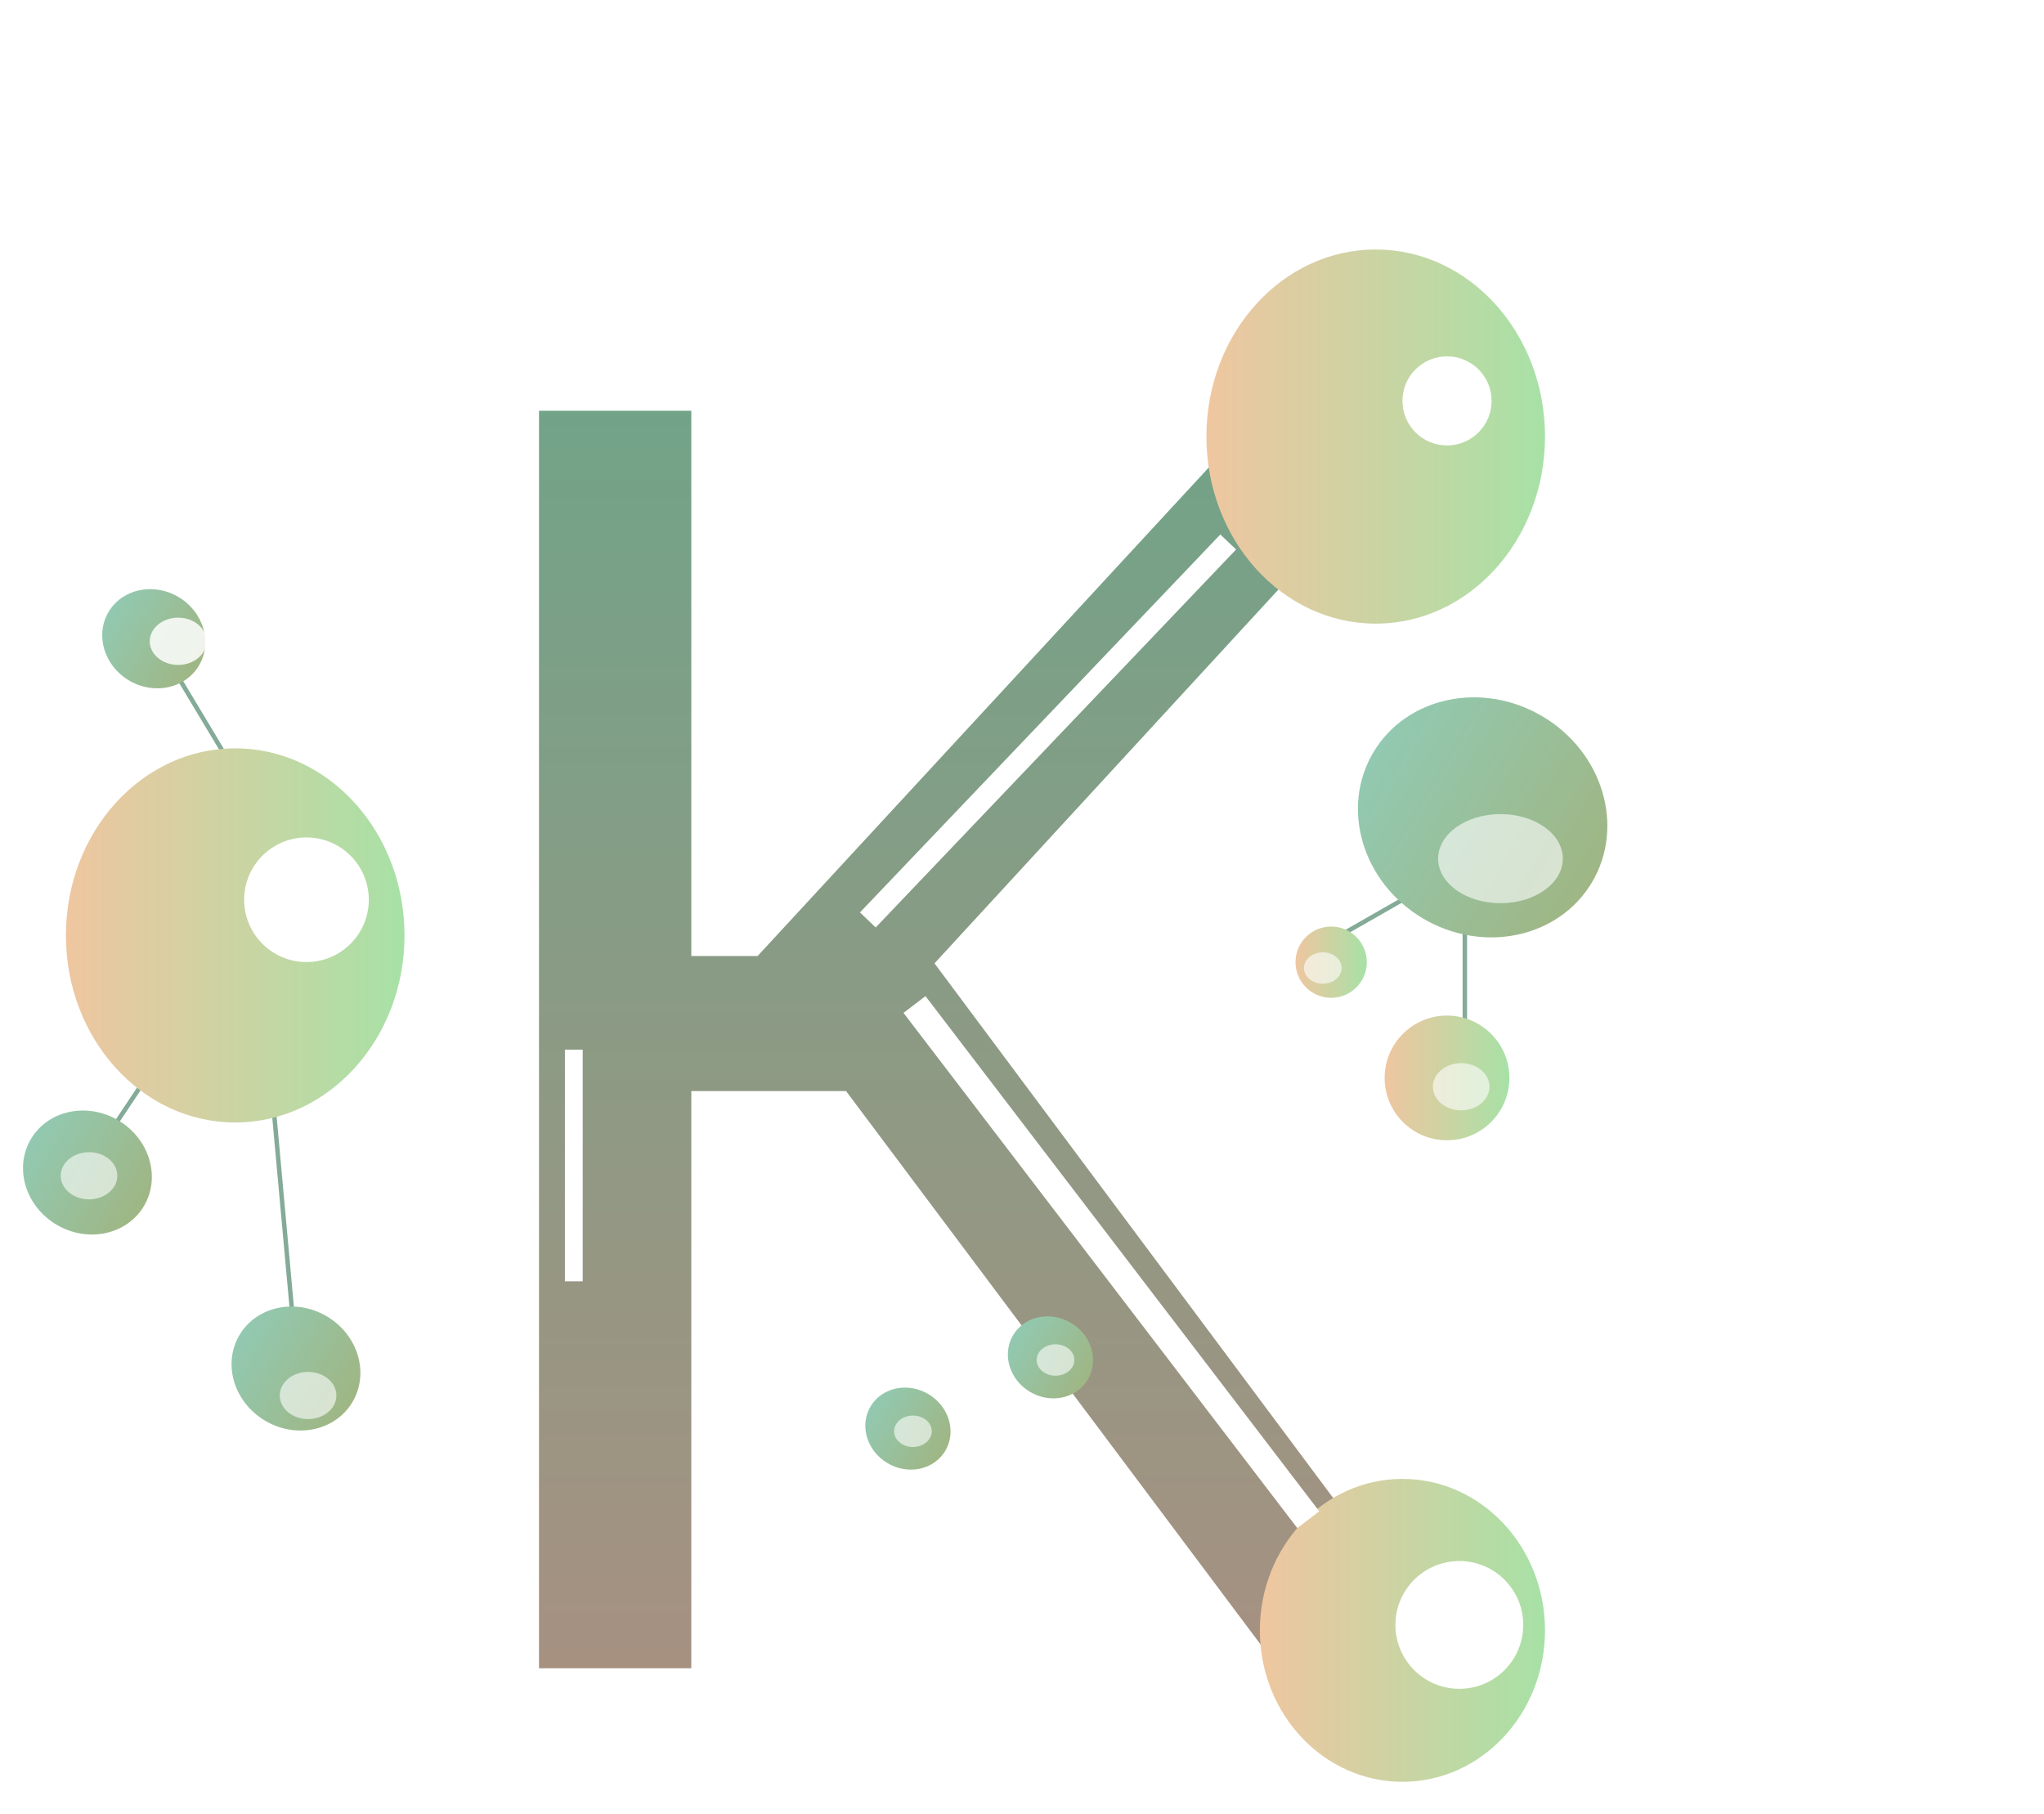
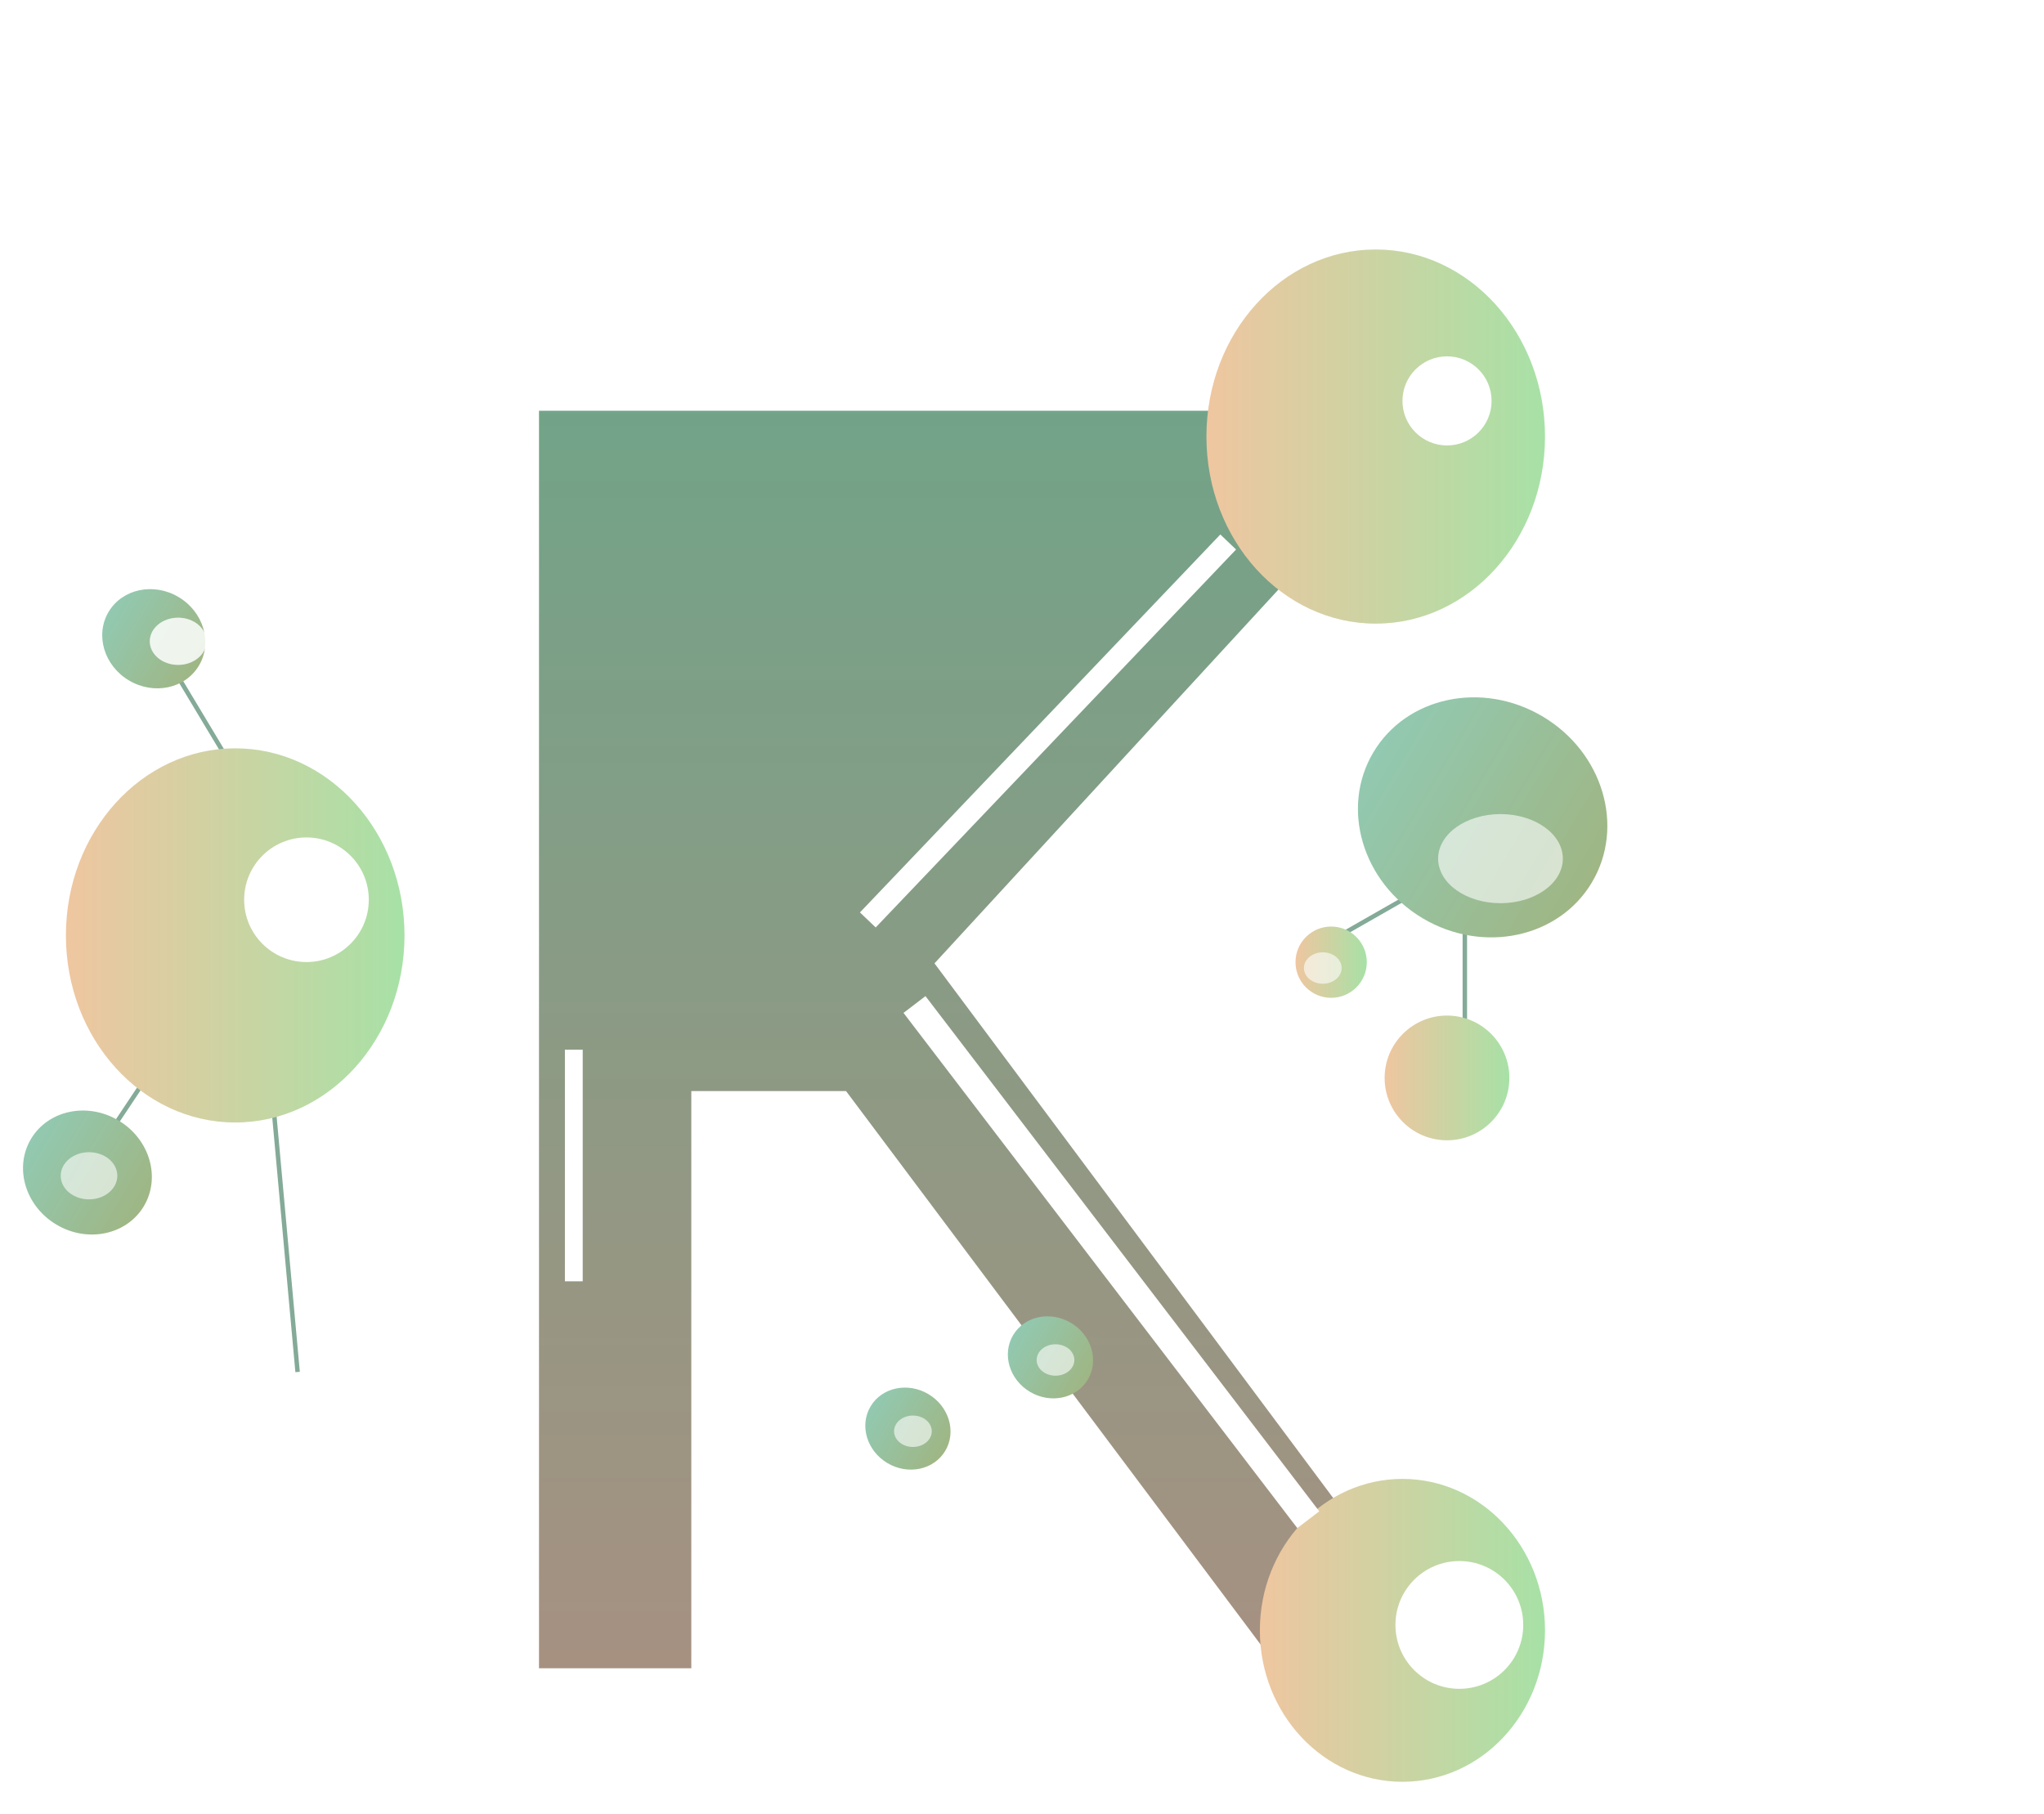
<svg xmlns="http://www.w3.org/2000/svg" width="80" height="71" viewBox="0 0 80 71" fill="none">
  <g filter="url(#filter0_i_1159_174)">
-     <path d="M50.035 66L33.114 43.407H27.057V66H21.096V16.775H27.057V38.119H29.652L49.362 16.775H56.476L36.575 38.407L57.149 66H50.035Z" fill="url(#paint0_linear_1159_174)" />
+     <path d="M50.035 66L33.114 43.407H27.057V66H21.096V16.775H27.057H29.652L49.362 16.775H56.476L36.575 38.407L57.149 66H50.035Z" fill="url(#paint0_linear_1159_174)" />
  </g>
  <path d="M52.449 36.618L57.332 33.828V41.5" stroke="#84AA98" stroke-width="0.174" />
  <path d="M6.766 26.156L8.858 29.644M5.719 42.198L4.324 44.29M10.602 42.198L11.648 53.706" stroke="#84AA98" stroke-width="0.174" />
  <ellipse cx="58.029" cy="31.995" rx="4.595" ry="4.977" transform="rotate(120.737 58.029 31.995)" fill="url(#paint1_linear_1159_174)" />
  <ellipse cx="3.422" cy="45.898" rx="2.373" ry="2.571" transform="rotate(120.737 3.422 45.898)" fill="url(#paint2_linear_1159_174)" />
  <ellipse cx="6.018" cy="25.003" rx="1.899" ry="2.057" transform="rotate(120.737 6.018 25.003)" fill="url(#paint3_linear_1159_174)" />
-   <ellipse cx="11.584" cy="53.57" rx="2.373" ry="2.571" transform="rotate(120.737 11.584 53.57)" fill="url(#paint4_linear_1159_174)" />
  <ellipse cx="35.535" cy="55.922" rx="1.57" ry="1.701" transform="rotate(120.737 35.535 55.922)" fill="url(#paint5_linear_1159_174)" />
  <ellipse cx="41.114" cy="53.133" rx="1.57" ry="1.701" transform="rotate(120.737 41.114 53.133)" fill="url(#paint6_linear_1159_174)" />
  <ellipse cx="9.206" cy="36.616" rx="7.323" ry="6.626" transform="rotate(90 9.206 36.616)" fill="url(#paint7_linear_1159_174)" />
  <ellipse cx="53.844" cy="17.089" rx="7.323" ry="6.626" transform="rotate(90 53.844 17.089)" fill="url(#paint8_linear_1159_174)" />
  <ellipse cx="54.89" cy="63.819" rx="5.928" ry="5.58" transform="rotate(90 54.89 63.819)" fill="url(#paint9_linear_1159_174)" />
  <ellipse cx="56.634" cy="42.195" rx="2.441" ry="2.441" transform="rotate(90 56.634 42.195)" fill="url(#paint10_linear_1159_174)" />
  <ellipse cx="52.1" cy="37.664" rx="1.395" ry="1.395" transform="rotate(90 52.1 37.664)" fill="url(#paint11_linear_1159_174)" />
  <g filter="url(#filter1_f_1159_174)">
    <circle cx="56.635" cy="15.693" r="1.744" fill="white" />
  </g>
  <g filter="url(#filter2_f_1159_174)">
    <circle cx="57.117" cy="63.607" r="2.501" fill="white" />
  </g>
  <g filter="url(#filter3_f_1159_174)">
-     <ellipse cx="57.189" cy="42.54" rx="1.108" ry="0.923" fill="white" fill-opacity="0.6" />
-   </g>
+     </g>
  <g filter="url(#filter4_f_1159_174)">
    <ellipse cx="51.773" cy="37.893" rx="0.738" ry="0.615" fill="white" fill-opacity="0.6" />
  </g>
  <g filter="url(#filter5_f_1159_174)">
    <ellipse cx="41.311" cy="53.236" rx="0.738" ry="0.615" fill="white" fill-opacity="0.6" />
  </g>
  <g filter="url(#filter6_f_1159_174)">
    <ellipse cx="35.731" cy="56.026" rx="0.738" ry="0.615" fill="white" fill-opacity="0.6" />
  </g>
  <g filter="url(#filter7_f_1159_174)">
    <ellipse cx="16.736" cy="55.79" rx="1.108" ry="0.923" fill="white" fill-opacity="0.6" />
  </g>
  <g filter="url(#filter8_f_1159_174)">
    <ellipse cx="6.971" cy="25.103" rx="1.108" ry="0.923" fill="white" fill-opacity="0.6" />
  </g>
  <g filter="url(#filter9_f_1159_174)">
    <ellipse cx="3.484" cy="46.025" rx="1.108" ry="0.923" fill="white" fill-opacity="0.6" />
  </g>
  <g filter="url(#filter10_f_1159_174)">
    <ellipse cx="12.058" cy="54.626" rx="1.108" ry="0.923" fill="white" fill-opacity="0.6" />
  </g>
  <g filter="url(#filter11_f_1159_174)">
    <ellipse cx="6.971" cy="25.103" rx="1.108" ry="0.923" fill="white" fill-opacity="0.6" />
  </g>
  <g filter="url(#filter12_f_1159_174)">
    <circle cx="11.995" cy="35.22" r="2.439" fill="white" />
  </g>
  <g filter="url(#filter13_f_1159_174)">
    <ellipse cx="58.727" cy="33.611" rx="2.441" ry="1.744" fill="white" fill-opacity="0.6" />
  </g>
  <g filter="url(#filter14_f_1159_174)">
    <rect x="47.762" y="20.922" width="0.852" height="20.441" transform="rotate(43.633 47.762 20.922)" fill="white" />
  </g>
  <g filter="url(#filter15_f_1159_174)">
    <rect x="51.635" y="59.16" width="1.082" height="25.383" transform="rotate(142.612 51.635 59.16)" fill="white" />
  </g>
  <g filter="url(#filter16_f_1159_174)">
    <rect x="22.807" y="50.156" width="0.697" height="9.067" transform="rotate(-180 22.807 50.156)" fill="white" />
  </g>
  <defs>
    <filter id="filter0_i_1159_174" x="21.096" y="16.077" width="36.053" height="49.923" filterUnits="userSpaceOnUse" color-interpolation-filters="sRGB">
      <feFlood flood-opacity="0" result="BackgroundImageFix" />
      <feBlend mode="normal" in="SourceGraphic" in2="BackgroundImageFix" result="shape" />
      <feColorMatrix in="SourceAlpha" type="matrix" values="0 0 0 0 0 0 0 0 0 0 0 0 0 0 0 0 0 0 127 0" result="hardAlpha" />
      <feOffset dy="-0.697" />
      <feGaussianBlur stdDeviation="1.395" />
      <feComposite in2="hardAlpha" operator="arithmetic" k2="-1" k3="1" />
      <feColorMatrix type="matrix" values="0 0 0 0 0 0 0 0 0 0 0 0 0 0 0 0 0 0 0.25 0" />
      <feBlend mode="normal" in2="shape" result="effect1_innerShadow_1159_174" />
    </filter>
    <filter id="filter1_f_1159_174" x="52.101" y="11.159" width="9.067" height="9.067" filterUnits="userSpaceOnUse" color-interpolation-filters="sRGB">
      <feFlood flood-opacity="0" result="BackgroundImageFix" />
      <feBlend mode="normal" in="SourceGraphic" in2="BackgroundImageFix" result="shape" />
      <feGaussianBlur stdDeviation="1.395" result="effect1_foregroundBlur_1159_174" />
    </filter>
    <filter id="filter2_f_1159_174" x="50.615" y="57.104" width="13.006" height="13.006" filterUnits="userSpaceOnUse" color-interpolation-filters="sRGB">
      <feFlood flood-opacity="0" result="BackgroundImageFix" />
      <feBlend mode="normal" in="SourceGraphic" in2="BackgroundImageFix" result="shape" />
      <feGaussianBlur stdDeviation="2.001" result="effect1_foregroundBlur_1159_174" />
    </filter>
    <filter id="filter3_f_1159_174" x="54.604" y="40.14" width="5.17" height="4.8" filterUnits="userSpaceOnUse" color-interpolation-filters="sRGB">
      <feFlood flood-opacity="0" result="BackgroundImageFix" />
      <feBlend mode="normal" in="SourceGraphic" in2="BackgroundImageFix" result="shape" />
      <feGaussianBlur stdDeviation="0.739" result="effect1_foregroundBlur_1159_174" />
    </filter>
    <filter id="filter4_f_1159_174" x="50.05" y="36.293" width="3.446" height="3.2" filterUnits="userSpaceOnUse" color-interpolation-filters="sRGB">
      <feFlood flood-opacity="0" result="BackgroundImageFix" />
      <feBlend mode="normal" in="SourceGraphic" in2="BackgroundImageFix" result="shape" />
      <feGaussianBlur stdDeviation="0.492" result="effect1_foregroundBlur_1159_174" />
    </filter>
    <filter id="filter5_f_1159_174" x="39.588" y="51.636" width="3.446" height="3.2" filterUnits="userSpaceOnUse" color-interpolation-filters="sRGB">
      <feFlood flood-opacity="0" result="BackgroundImageFix" />
      <feBlend mode="normal" in="SourceGraphic" in2="BackgroundImageFix" result="shape" />
      <feGaussianBlur stdDeviation="0.492" result="effect1_foregroundBlur_1159_174" />
    </filter>
    <filter id="filter6_f_1159_174" x="34.008" y="54.425" width="3.446" height="3.2" filterUnits="userSpaceOnUse" color-interpolation-filters="sRGB">
      <feFlood flood-opacity="0" result="BackgroundImageFix" />
      <feBlend mode="normal" in="SourceGraphic" in2="BackgroundImageFix" result="shape" />
      <feGaussianBlur stdDeviation="0.492" result="effect1_foregroundBlur_1159_174" />
    </filter>
    <filter id="filter7_f_1159_174" x="14.151" y="53.39" width="5.17" height="4.8" filterUnits="userSpaceOnUse" color-interpolation-filters="sRGB">
      <feFlood flood-opacity="0" result="BackgroundImageFix" />
      <feBlend mode="normal" in="SourceGraphic" in2="BackgroundImageFix" result="shape" />
      <feGaussianBlur stdDeviation="0.739" result="effect1_foregroundBlur_1159_174" />
    </filter>
    <filter id="filter8_f_1159_174" x="4.386" y="22.703" width="5.17" height="4.8" filterUnits="userSpaceOnUse" color-interpolation-filters="sRGB">
      <feFlood flood-opacity="0" result="BackgroundImageFix" />
      <feBlend mode="normal" in="SourceGraphic" in2="BackgroundImageFix" result="shape" />
      <feGaussianBlur stdDeviation="0.739" result="effect1_foregroundBlur_1159_174" />
    </filter>
    <filter id="filter9_f_1159_174" x="0.899" y="43.624" width="5.17" height="4.8" filterUnits="userSpaceOnUse" color-interpolation-filters="sRGB">
      <feFlood flood-opacity="0" result="BackgroundImageFix" />
      <feBlend mode="normal" in="SourceGraphic" in2="BackgroundImageFix" result="shape" />
      <feGaussianBlur stdDeviation="0.739" result="effect1_foregroundBlur_1159_174" />
    </filter>
    <filter id="filter10_f_1159_174" x="9.473" y="52.226" width="5.17" height="4.8" filterUnits="userSpaceOnUse" color-interpolation-filters="sRGB">
      <feFlood flood-opacity="0" result="BackgroundImageFix" />
      <feBlend mode="normal" in="SourceGraphic" in2="BackgroundImageFix" result="shape" />
      <feGaussianBlur stdDeviation="0.739" result="effect1_foregroundBlur_1159_174" />
    </filter>
    <filter id="filter11_f_1159_174" x="4.386" y="22.703" width="5.17" height="4.8" filterUnits="userSpaceOnUse" color-interpolation-filters="sRGB">
      <feFlood flood-opacity="0" result="BackgroundImageFix" />
      <feBlend mode="normal" in="SourceGraphic" in2="BackgroundImageFix" result="shape" />
      <feGaussianBlur stdDeviation="0.739" result="effect1_foregroundBlur_1159_174" />
    </filter>
    <filter id="filter12_f_1159_174" x="5.654" y="28.879" width="12.682" height="12.682" filterUnits="userSpaceOnUse" color-interpolation-filters="sRGB">
      <feFlood flood-opacity="0" result="BackgroundImageFix" />
      <feBlend mode="normal" in="SourceGraphic" in2="BackgroundImageFix" result="shape" />
      <feGaussianBlur stdDeviation="1.951" result="effect1_foregroundBlur_1159_174" />
    </filter>
    <filter id="filter13_f_1159_174" x="54.808" y="30.39" width="7.836" height="6.441" filterUnits="userSpaceOnUse" color-interpolation-filters="sRGB">
      <feFlood flood-opacity="0" result="BackgroundImageFix" />
      <feBlend mode="normal" in="SourceGraphic" in2="BackgroundImageFix" result="shape" />
      <feGaussianBlur stdDeviation="0.739" result="effect1_foregroundBlur_1159_174" />
    </filter>
    <filter id="filter14_f_1159_174" x="30.867" y="18.132" width="20.301" height="20.962" filterUnits="userSpaceOnUse" color-interpolation-filters="sRGB">
      <feFlood flood-opacity="0" result="BackgroundImageFix" />
      <feBlend mode="normal" in="SourceGraphic" in2="BackgroundImageFix" result="shape" />
      <feGaussianBlur stdDeviation="1.395" result="effect1_foregroundBlur_1159_174" />
    </filter>
    <filter id="filter15_f_1159_174" x="32.572" y="36.203" width="21.852" height="26.404" filterUnits="userSpaceOnUse" color-interpolation-filters="sRGB">
      <feFlood flood-opacity="0" result="BackgroundImageFix" />
      <feBlend mode="normal" in="SourceGraphic" in2="BackgroundImageFix" result="shape" />
      <feGaussianBlur stdDeviation="1.395" result="effect1_foregroundBlur_1159_174" />
    </filter>
    <filter id="filter16_f_1159_174" x="19.32" y="38.3" width="6.277" height="14.647" filterUnits="userSpaceOnUse" color-interpolation-filters="sRGB">
      <feFlood flood-opacity="0" result="BackgroundImageFix" />
      <feBlend mode="normal" in="SourceGraphic" in2="BackgroundImageFix" result="shape" />
      <feGaussianBlur stdDeviation="1.395" result="effect1_foregroundBlur_1159_174" />
    </filter>
    <linearGradient id="paint0_linear_1159_174" x1="47.567" y1="0" x2="47.567" y2="67.654" gradientUnits="userSpaceOnUse">
      <stop stop-color="#60AA8A" />
      <stop offset="1" stop-color="#A89081" />
    </linearGradient>
    <linearGradient id="paint1_linear_1159_174" x1="58.029" y1="27.018" x2="58.029" y2="36.972" gradientUnits="userSpaceOnUse">
      <stop stop-color="#9FB684" />
      <stop offset="1" stop-color="#92C9B1" />
    </linearGradient>
    <linearGradient id="paint2_linear_1159_174" x1="3.422" y1="43.327" x2="3.422" y2="48.468" gradientUnits="userSpaceOnUse">
      <stop stop-color="#9FB684" />
      <stop offset="1" stop-color="#92C9B1" />
    </linearGradient>
    <linearGradient id="paint3_linear_1159_174" x1="6.018" y1="22.945" x2="6.018" y2="27.06" gradientUnits="userSpaceOnUse">
      <stop stop-color="#9FB684" />
      <stop offset="1" stop-color="#92C9B1" />
    </linearGradient>
    <linearGradient id="paint4_linear_1159_174" x1="11.584" y1="50.999" x2="11.584" y2="56.14" gradientUnits="userSpaceOnUse">
      <stop stop-color="#9FB684" />
      <stop offset="1" stop-color="#92C9B1" />
    </linearGradient>
    <linearGradient id="paint5_linear_1159_174" x1="35.535" y1="54.221" x2="35.535" y2="57.623" gradientUnits="userSpaceOnUse">
      <stop stop-color="#9FB684" />
      <stop offset="1" stop-color="#92C9B1" />
    </linearGradient>
    <linearGradient id="paint6_linear_1159_174" x1="41.114" y1="51.432" x2="41.114" y2="54.834" gradientUnits="userSpaceOnUse">
      <stop stop-color="#9FB684" />
      <stop offset="1" stop-color="#92C9B1" />
    </linearGradient>
    <linearGradient id="paint7_linear_1159_174" x1="9.206" y1="29.99" x2="9.206" y2="43.242" gradientUnits="userSpaceOnUse">
      <stop stop-color="#A7E1A6" />
      <stop offset="1" stop-color="#EFC6A0" />
    </linearGradient>
    <linearGradient id="paint8_linear_1159_174" x1="53.844" y1="10.463" x2="53.844" y2="23.715" gradientUnits="userSpaceOnUse">
      <stop stop-color="#A7E1A6" />
      <stop offset="1" stop-color="#EFC6A0" />
    </linearGradient>
    <linearGradient id="paint9_linear_1159_174" x1="54.89" y1="58.239" x2="54.89" y2="69.399" gradientUnits="userSpaceOnUse">
      <stop stop-color="#A7E1A6" />
      <stop offset="1" stop-color="#EFC6A0" />
    </linearGradient>
    <linearGradient id="paint10_linear_1159_174" x1="56.634" y1="39.754" x2="56.634" y2="44.636" gradientUnits="userSpaceOnUse">
      <stop stop-color="#A7E1A6" />
      <stop offset="1" stop-color="#EFC6A0" />
    </linearGradient>
    <linearGradient id="paint11_linear_1159_174" x1="52.1" y1="36.27" x2="52.1" y2="39.059" gradientUnits="userSpaceOnUse">
      <stop stop-color="#A7E1A6" />
      <stop offset="1" stop-color="#EFC6A0" />
    </linearGradient>
  </defs>
</svg>